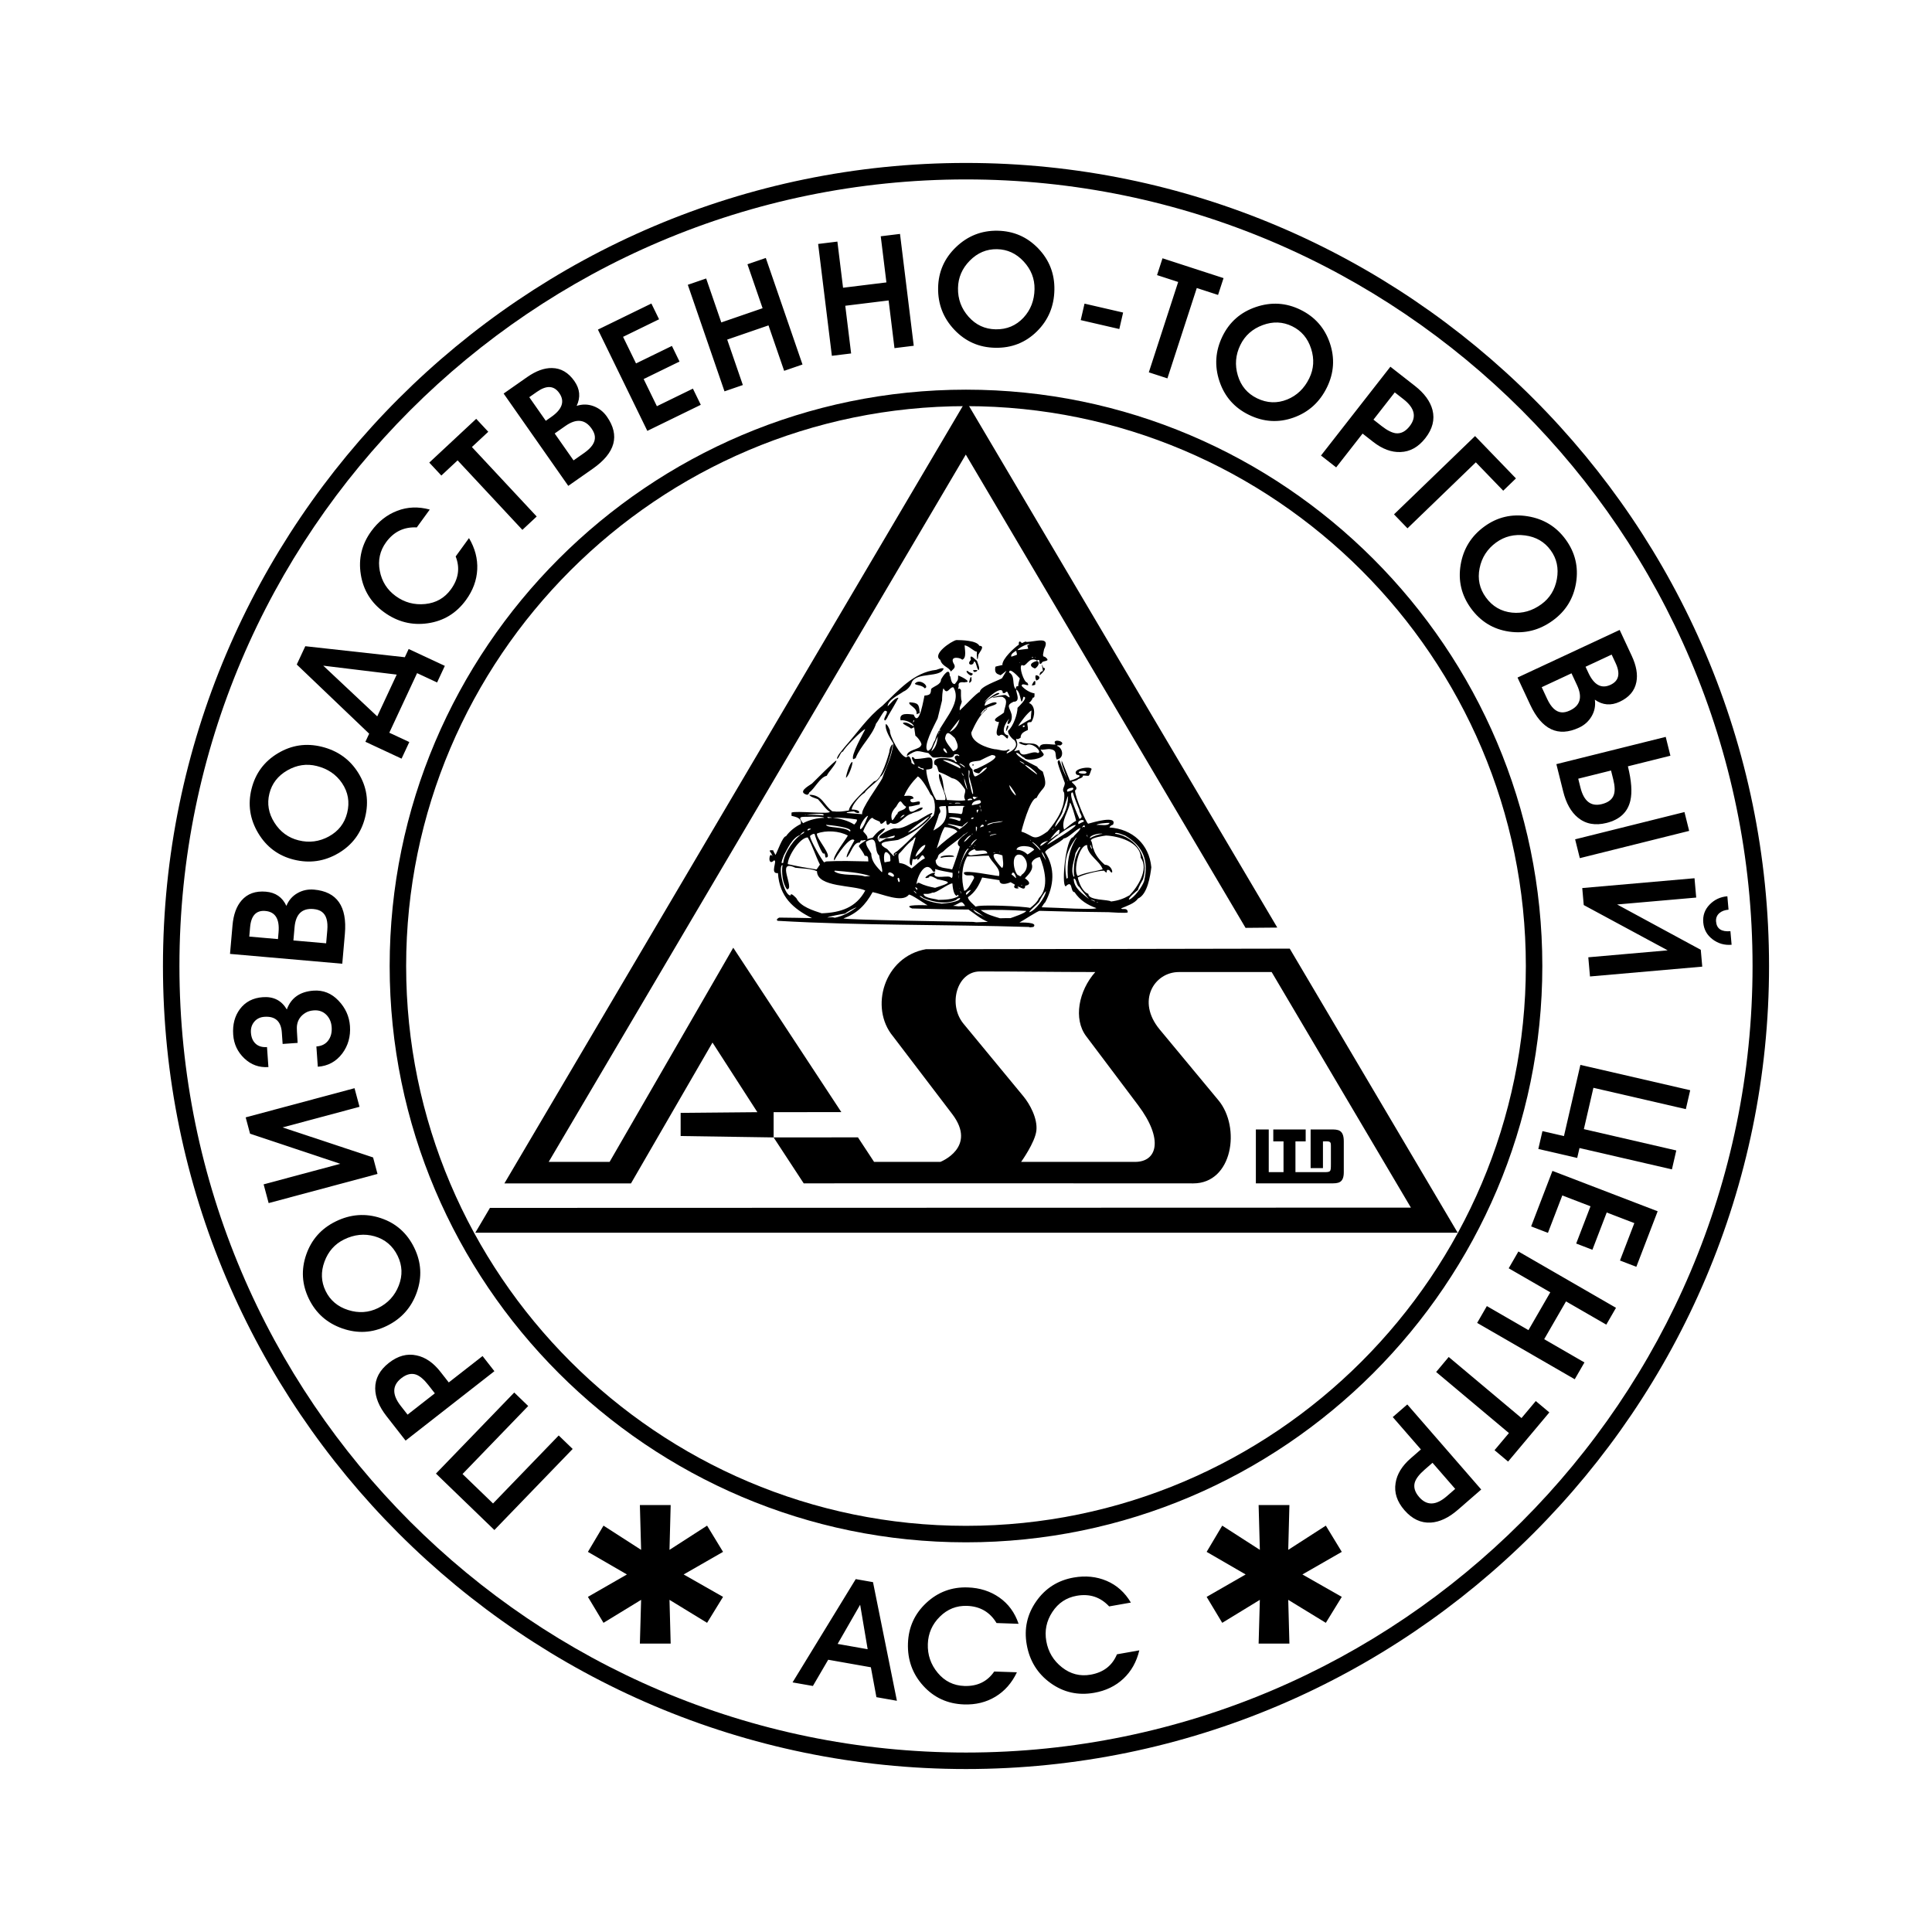
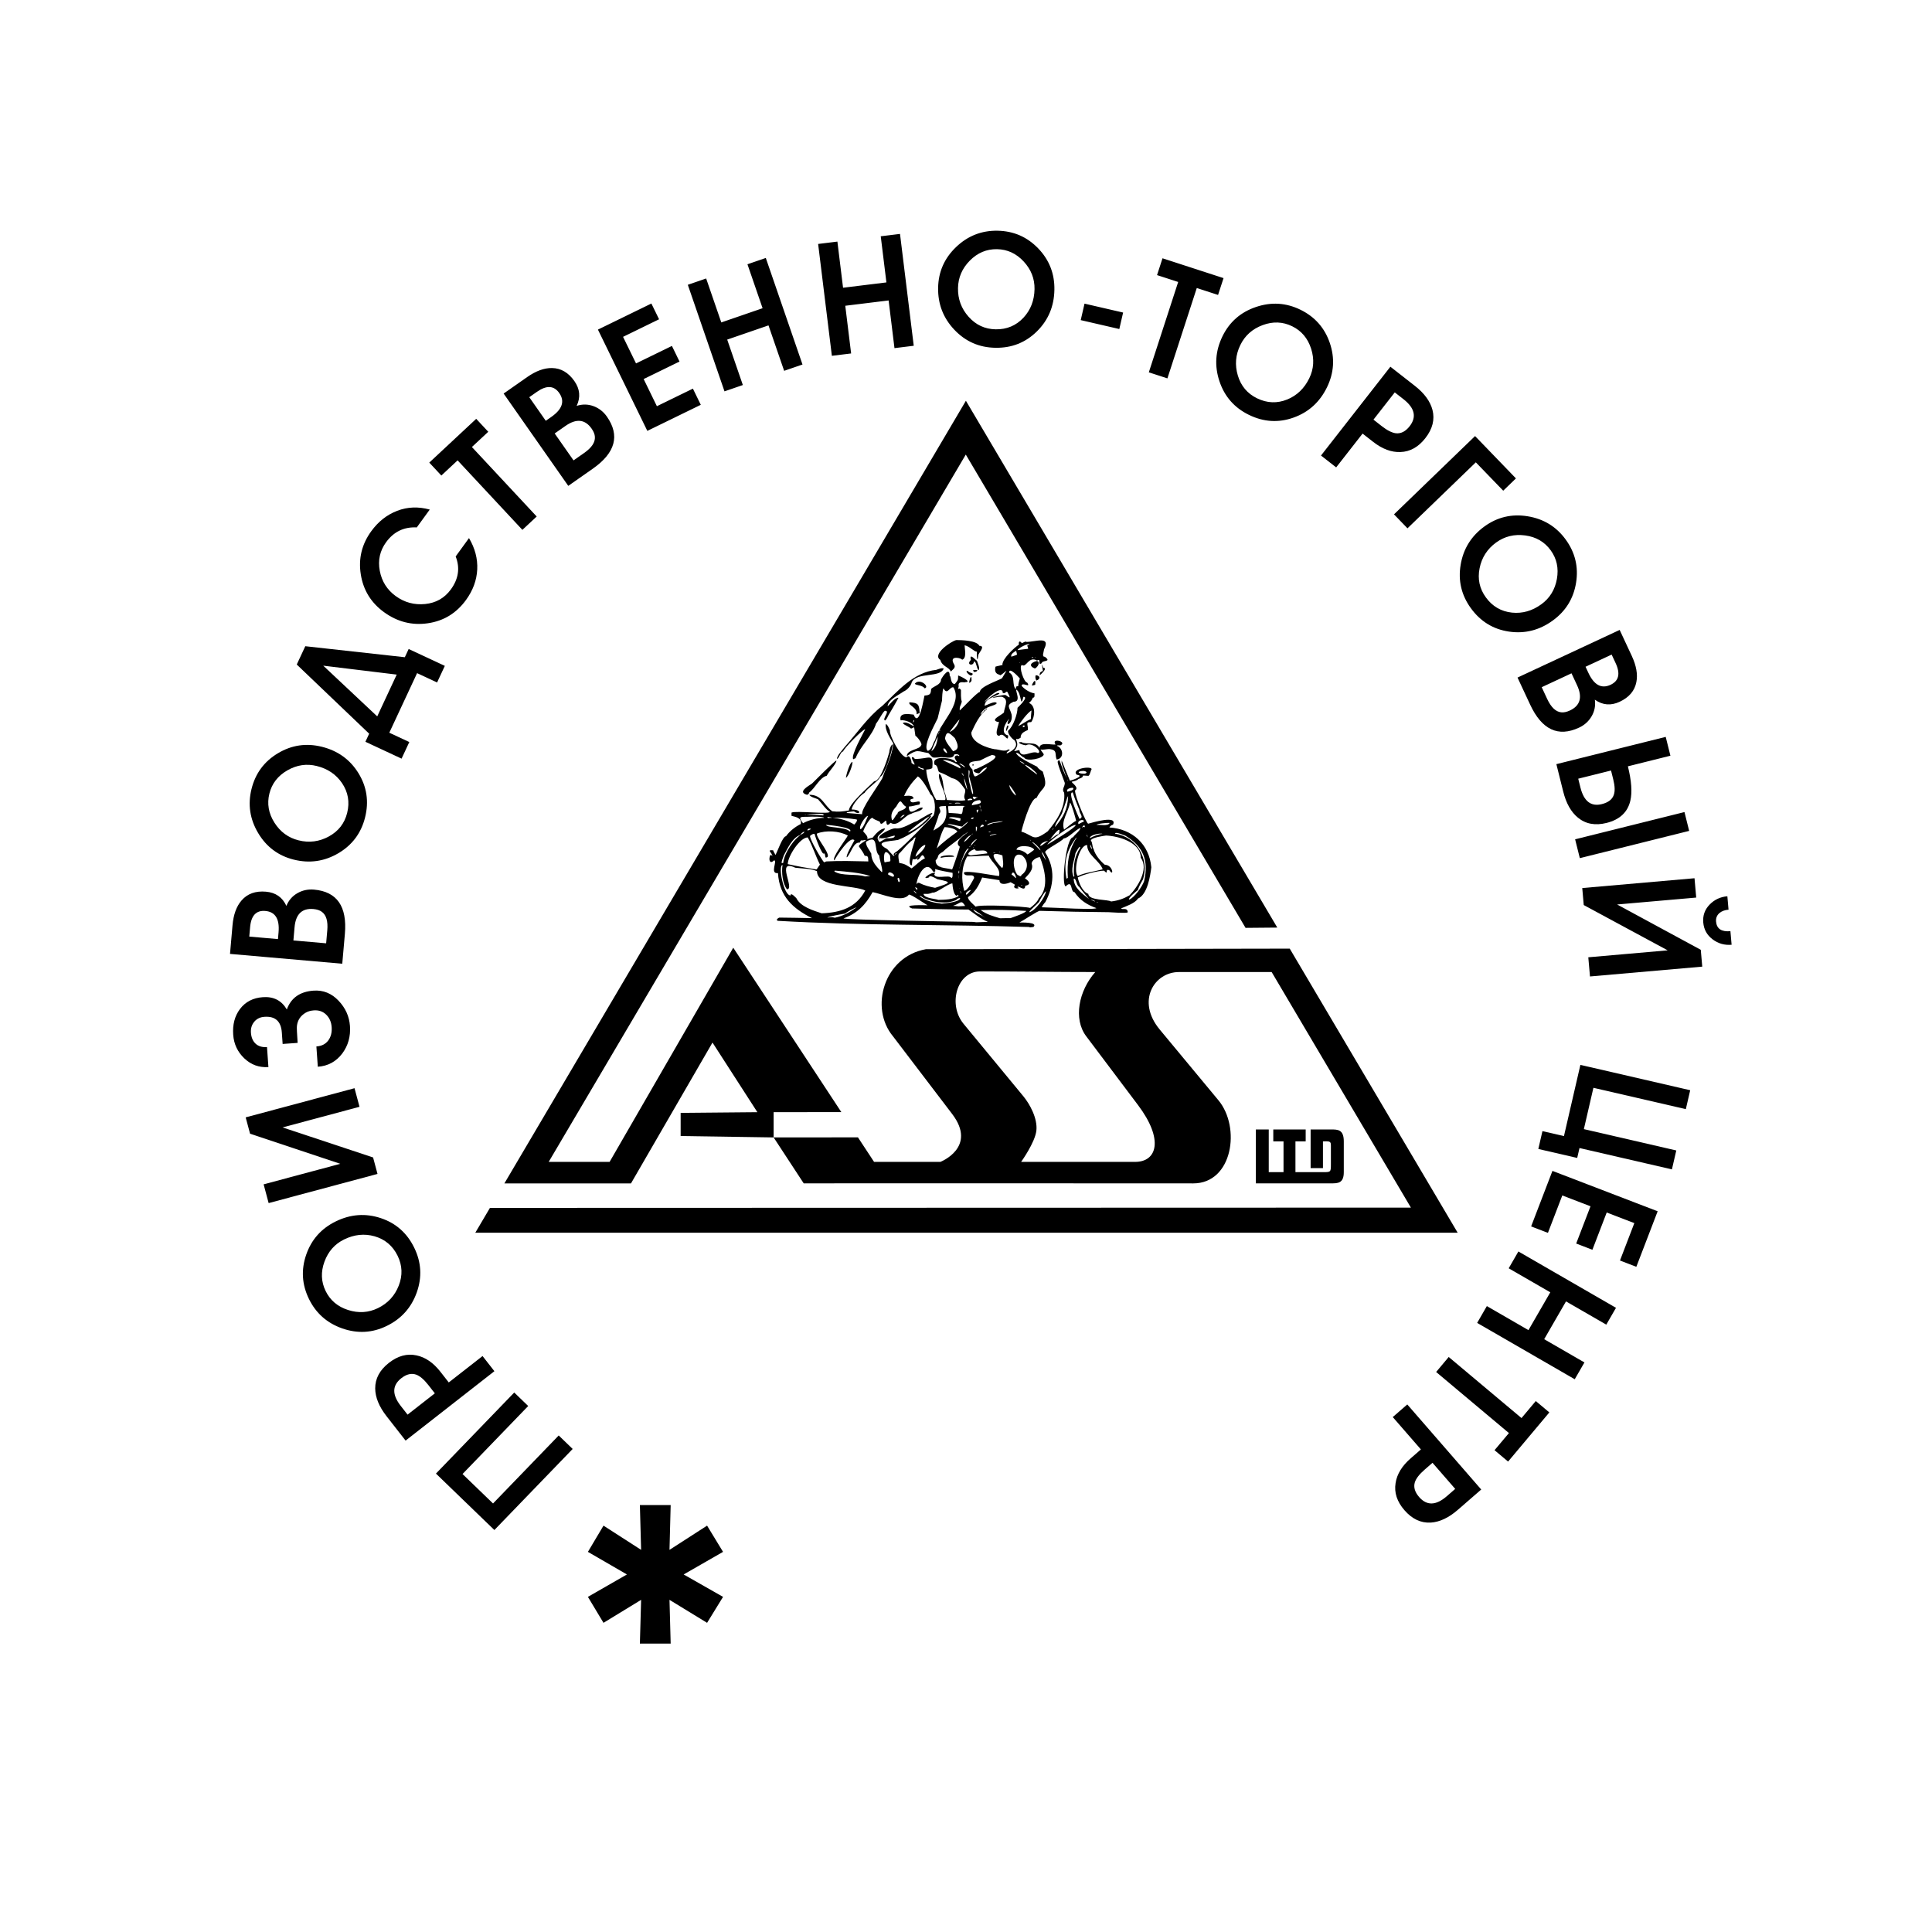
<svg xmlns="http://www.w3.org/2000/svg" version="1.0" id="Layer_1" x="0px" y="0px" width="192.756px" height="192.756px" viewBox="0 0 192.756 192.756" enable-background="new 0 0 192.756 192.756" xml:space="preserve">
  <g>
    <polygon fill-rule="evenodd" clip-rule="evenodd" fill="#FFFFFF" points="0,0 192.756,0 192.756,192.756 0,192.756 0,0  " />
-     <path d="M96.378,38.877h0.001c15.835,0,30.21,6.458,40.626,16.874c10.415,10.415,16.872,24.789,16.873,40.623v0.004v0.001   c-0.001,15.835-6.459,30.21-16.874,40.626c-10.415,10.414-24.79,16.871-40.623,16.873h-0.004h-0.001   c-15.835,0-30.21-6.459-40.626-16.875c-10.414-10.414-16.872-24.789-16.873-40.623v-0.003v-0.001   c0-15.835,6.458-30.211,16.874-40.626c10.415-10.415,24.79-16.872,40.623-16.873H96.378L96.378,38.877z M96.379,40.521h-0.001   h-0.003c-15.38,0.001-29.343,6.274-39.461,16.391C46.795,67.031,40.521,80.995,40.521,96.376v0.001v0.003   c0,15.38,6.273,29.343,16.391,39.46c10.118,10.119,24.083,16.393,39.464,16.393h0.001h0.004c15.38,0,29.343-6.273,39.461-16.391   c10.118-10.119,16.392-24.084,16.392-39.464v-0.001v-0.004c0-15.38-6.273-29.343-16.391-39.46   C125.726,46.795,111.761,40.521,96.379,40.521L96.379,40.521z" />
    <path d="M51.306,138.932l1.393,1.346l-6.552,6.785l3.044,2.939l6.552-6.785l1.393,1.346l-7.811,8.088l-5.83-5.631L51.306,138.932   L51.306,138.932z M49.326,136.805l-8.86,6.924l-1.903-2.438c-0.744-0.951-1.12-1.873-1.129-2.764   c-0.005-0.988,0.452-1.84,1.371-2.557c0.895-0.699,1.811-0.947,2.75-0.742c0.882,0.182,1.679,0.729,2.391,1.641l0.827,1.057   l3.372-2.633L49.326,136.805L49.326,136.805z M40.041,137.502c-0.919,0.717-0.939,1.639-0.061,2.762l0.683,0.875l2.72-2.125   l-0.645-0.826c-0.429-0.549-0.832-0.895-1.208-1.037C41.054,136.98,40.557,137.098,40.041,137.502L40.041,137.502z M33.498,121.861   c1.478-0.723,2.974-0.832,4.487-0.33c1.513,0.502,2.628,1.486,3.344,2.957c0.708,1.449,0.792,2.934,0.253,4.453   s-1.538,2.637-2.998,3.348c-1.432,0.699-2.908,0.781-4.431,0.25c-1.522-0.531-2.632-1.514-3.331-2.945   c-0.702-1.441-0.792-2.914-0.27-4.42C31.075,123.668,32.057,122.564,33.498,121.861L33.498,121.861z M34.339,123.656   c-0.936,0.457-1.591,1.197-1.967,2.221c-0.375,1.021-0.337,1.996,0.114,2.924c0.457,0.936,1.206,1.568,2.248,1.9   c1.042,0.332,2.036,0.268,2.981-0.193c0.982-0.48,1.672-1.229,2.069-2.244c0.396-1.016,0.359-2.004-0.111-2.969   c-0.488-1-1.257-1.65-2.307-1.951C36.359,123.061,35.35,123.164,34.339,123.656L34.339,123.656z M35.371,108.57l0.498,1.855   l-7.678,2.057l9.032,2.996l0.441,1.645l-10.861,2.91l-0.501-1.871l7.649-2.049l-9.003-3.004l-0.437-1.629L35.371,108.57   L35.371,108.57z M31.288,98.836c0.956-0.066,1.782,0.264,2.48,0.994c0.698,0.729,1.081,1.576,1.148,2.541   c0.072,1.039-0.183,1.949-0.764,2.73c-0.612,0.814-1.426,1.258-2.444,1.328l-0.142-2.023c0.52-0.037,0.913-0.234,1.18-0.592   c0.267-0.357,0.382-0.803,0.345-1.332c-0.036-0.508-0.216-0.924-0.542-1.246c-0.325-0.32-0.737-0.465-1.235-0.43   c-0.322,0.023-0.593,0.1-0.813,0.23c-0.521,0.307-0.813,0.75-0.877,1.328c-0.021,0.148,0.002,0.709,0.071,1.686l-1.496,0.105   l-0.08-1.139c-0.078-1.121-0.657-1.645-1.738-1.568c-0.426,0.029-0.764,0.195-1.014,0.494s-0.361,0.662-0.331,1.088   c0.033,0.477,0.189,0.844,0.469,1.102c0.278,0.258,0.657,0.369,1.135,0.336l0.14,1.994c-0.925,0.064-1.725-0.225-2.401-0.865   c-0.676-0.643-1.047-1.43-1.112-2.365c-0.071-1.008,0.152-1.857,0.667-2.551c0.544-0.727,1.31-1.125,2.296-1.193   c1.07-0.076,1.866,0.334,2.387,1.227C29.037,99.557,29.927,98.932,31.288,98.836L31.288,98.836z M31.33,88.757   c2.292,0.201,3.318,1.675,3.078,4.423l-0.26,2.971l-11.2-0.98l0.249-2.847c0.095-1.079,0.397-1.909,0.908-2.491   c0.582-0.67,1.391-0.96,2.428-0.869c0.964,0.084,1.644,0.556,2.039,1.416c0.227-0.555,0.593-0.977,1.099-1.267   C30.175,88.823,30.729,88.705,31.33,88.757L31.33,88.757z M26.473,90.887c-0.913-0.08-1.42,0.461-1.521,1.623l-0.082,0.933   l2.863,0.25l0.058-0.669C27.908,91.687,27.468,90.974,26.473,90.887L26.473,90.887z M31.271,90.695   c-1.141-0.1-1.769,0.509-1.884,1.826l-0.114,1.307l3.267,0.286l0.113-1.292c0.08-0.913-0.101-1.529-0.543-1.85   C31.902,90.818,31.623,90.726,31.271,90.695L31.271,90.695z M32.113,74.506c1.596,0.398,2.812,1.275,3.649,2.632   c0.837,1.357,1.057,2.829,0.662,4.414c-0.39,1.566-1.28,2.758-2.669,3.576c-1.39,0.817-2.872,1.03-4.448,0.637   c-1.545-0.386-2.73-1.271-3.554-2.657c-0.824-1.385-1.043-2.851-0.658-4.396c0.388-1.556,1.266-2.742,2.634-3.56   C29.095,74.334,30.557,74.119,32.113,74.506L32.113,74.506z M31.603,76.424c-1.01-0.252-1.987-0.107-2.933,0.435   c-0.945,0.542-1.542,1.313-1.792,2.313c-0.252,1.01-0.085,1.977,0.5,2.901s1.388,1.513,2.408,1.767   c1.061,0.265,2.069,0.135,3.026-0.388c0.957-0.524,1.565-1.306,1.824-2.346c0.27-1.081,0.098-2.073-0.513-2.977   C33.534,77.264,32.694,76.695,31.603,76.424L31.603,76.424z M44.381,66.434l-0.772,1.656l-1.996-0.931l-2.772,5.945l1.996,0.93   l-0.772,1.656l-3.609-1.683l0.376-0.807l-7.224-6.901l0.852-1.826l9.93,1.098l0.383-0.821L44.381,66.434L44.381,66.434z    M39.581,67.305l-7.33-0.891l5.386,5.059L39.581,67.305L39.581,67.305z M46.792,53.685c0.601,1.016,0.874,2.061,0.821,3.134   c-0.054,1.074-0.426,2.087-1.118,3.039c-0.961,1.323-2.231,2.098-3.813,2.326c-1.581,0.229-3.037-0.141-4.368-1.108   c-1.297-0.942-2.07-2.199-2.318-3.77c-0.249-1.57,0.098-3.004,1.04-4.301c0.704-0.969,1.569-1.65,2.595-2.043   c1.026-0.394,2.107-0.435,3.245-0.123l-1.294,1.781c-1.278-0.066-2.299,0.428-3.064,1.48c-0.618,0.851-0.827,1.803-0.627,2.855   c0.201,1.053,0.73,1.891,1.589,2.516c0.875,0.636,1.855,0.9,2.937,0.792c1.083-0.108,1.938-0.596,2.569-1.463   c0.765-1.053,0.923-2.147,0.476-3.284L46.792,53.685L46.792,53.685z M48.715,43.078L47.082,44.6l6.465,6.932l-1.428,1.332   l-6.464-6.933l-1.622,1.513l-1.204-1.291l4.683-4.367L48.715,43.078L48.715,43.078z M60.55,41.564   c1.319,1.885,0.85,3.619-1.411,5.201l-2.443,1.71l-6.449-9.21l2.341-1.639c0.887-0.621,1.717-0.923,2.492-0.906   c0.887,0.015,1.629,0.448,2.227,1.301c0.555,0.793,0.631,1.618,0.226,2.473c0.57-0.184,1.129-0.175,1.677,0.026   C59.756,40.722,60.204,41.07,60.55,41.564L60.55,41.564z M55.795,39.212c-0.525-0.75-1.266-0.791-2.221-0.122l-0.768,0.538   l1.647,2.354l0.551-0.385C56.105,40.826,56.369,40.031,55.795,39.212L55.795,39.212z M59.026,42.765   c-0.657-0.938-1.527-1.028-2.61-0.27l-1.075,0.752l1.881,2.686l1.062-0.743c0.75-0.525,1.106-1.061,1.068-1.606   C59.338,43.328,59.229,43.055,59.026,42.765L59.026,42.765z M69.918,40.388l-5.334,2.601l-4.929-10.105l5.334-2.602l0.767,1.572   l-3.593,1.753l1.294,2.652l3.58-1.745l0.759,1.558l-3.579,1.746l1.321,2.709l3.593-1.753L69.918,40.388L69.918,40.388z    M80.065,36.367l-1.831,0.63l-1.561-4.533l-4.12,1.418l1.561,4.533l-1.831,0.63l-3.661-10.631l1.831-0.63l1.51,4.385l4.12-1.418   l-1.51-4.385l1.831-0.63L80.065,36.367L80.065,36.367z M91.164,34.497l-1.922,0.236l-0.584-4.758l-4.325,0.531l0.584,4.758   L82.996,35.5l-1.371-11.16l1.922-0.236l0.565,4.604l4.325-0.531l-0.565-4.603l1.922-0.236L91.164,34.497L91.164,34.497z    M105.197,28.913c-0.028,1.645-0.609,3.028-1.743,4.148c-1.134,1.121-2.518,1.667-4.151,1.637   c-1.614-0.027-2.976-0.626-4.085-1.796c-1.109-1.17-1.65-2.567-1.622-4.191c0.028-1.593,0.625-2.946,1.79-4.061   c1.164-1.115,2.543-1.658,4.136-1.631c1.604,0.028,2.957,0.617,4.062,1.766C104.688,25.934,105.226,27.31,105.197,28.913   L105.197,28.913z M103.215,28.847c0.019-1.041-0.343-1.961-1.084-2.76c-0.741-0.799-1.627-1.208-2.657-1.226   c-1.041-0.018-1.946,0.362-2.714,1.14c-0.769,0.778-1.162,1.693-1.18,2.744c-0.02,1.093,0.334,2.047,1.059,2.861   c0.726,0.815,1.624,1.231,2.697,1.25c1.113,0.02,2.042-0.371,2.784-1.169C102.83,30.917,103.195,29.972,103.215,28.847   L103.215,28.847z M111.674,32.827l-3.85-0.889l0.379-1.644l3.85,0.889L111.674,32.827L111.674,32.827z M121.526,29.426l-2.123-0.69   l-2.93,9.015l-1.856-0.604l2.93-9.015l-2.109-0.685l0.545-1.678l6.09,1.978L121.526,29.426L121.526,29.426z M132.394,38.64   c-0.721,1.479-1.832,2.486-3.333,3.022s-2.986,0.446-4.455-0.271c-1.45-0.708-2.432-1.826-2.942-3.355s-0.41-3.023,0.302-4.483   c0.698-1.431,1.811-2.406,3.337-2.924c1.527-0.518,3.007-0.428,4.438,0.271c1.44,0.703,2.419,1.809,2.934,3.317   C133.189,35.725,133.096,37.199,132.394,38.64L132.394,38.64z M130.624,37.743c0.457-0.936,0.519-1.922,0.185-2.959   s-0.964-1.782-1.891-2.234c-0.936-0.457-1.916-0.495-2.941-0.114c-1.025,0.38-1.769,1.042-2.229,1.988   c-0.479,0.982-0.562,1.996-0.249,3.041s0.951,1.802,1.915,2.272c1.001,0.488,2.008,0.527,3.019,0.117   C129.4,39.457,130.132,38.753,130.624,37.743L130.624,37.743z M131.796,45.448l6.923-8.86l2.436,1.904   c0.952,0.743,1.54,1.546,1.765,2.409c0.243,0.957,0.007,1.895-0.712,2.813c-0.698,0.894-1.527,1.356-2.488,1.385   c-0.9,0.036-1.806-0.301-2.717-1.013l-1.058-0.827l-2.635,3.372L131.796,45.448L131.796,45.448z M140.638,42.527   c0.718-0.919,0.515-1.817-0.608-2.695l-0.874-0.683l-2.125,2.719l0.824,0.645c0.55,0.43,1.024,0.667,1.423,0.715   C139.78,43.277,140.234,43.044,140.638,42.527L140.638,42.527z M149.977,48.958l-2.734-2.831l-6.818,6.584l-1.345-1.393   l8.088-7.811l4.078,4.224L149.977,48.958L149.977,48.958z M154.92,61.911c-1.33,0.967-2.784,1.334-4.361,1.104   s-2.846-1.008-3.807-2.33c-0.948-1.306-1.289-2.753-1.022-4.343c0.267-1.59,1.057-2.863,2.371-3.817   c1.288-0.937,2.729-1.275,4.319-1.016c1.592,0.26,2.855,1.033,3.791,2.322c0.942,1.297,1.287,2.732,1.034,4.306   C156.992,59.71,156.218,60.969,154.92,61.911L154.92,61.911z M153.78,60.288c0.842-0.612,1.359-1.454,1.552-2.527   c0.191-1.073-0.015-2.026-0.621-2.86c-0.611-0.842-1.459-1.336-2.543-1.481s-2.052,0.091-2.902,0.708   c-0.884,0.643-1.434,1.499-1.647,2.567c-0.214,1.069-0.006,2.038,0.625,2.905c0.654,0.901,1.524,1.408,2.609,1.521   C151.895,61.227,152.87,60.949,153.78,60.288L153.78,60.288z M157.542,72.596c-2.085,0.973-3.711,0.208-4.877-2.292l-1.261-2.704   l10.19-4.752l1.208,2.59c0.457,0.981,0.61,1.852,0.459,2.611c-0.168,0.871-0.724,1.527-1.667,1.967   c-0.878,0.409-1.703,0.34-2.475-0.208c0.081,0.594-0.024,1.143-0.317,1.647C158.509,71.961,158.089,72.341,157.542,72.596   L157.542,72.596z M160.684,68.323c0.83-0.387,0.999-1.109,0.506-2.166l-0.396-0.849l-2.604,1.215l0.284,0.608   C159.041,68.348,159.777,68.745,160.684,68.323L160.684,68.323z M156.624,70.888c1.038-0.484,1.277-1.325,0.719-2.523l-0.554-1.189   l-2.973,1.386l0.548,1.175c0.387,0.83,0.853,1.274,1.396,1.331C156.016,71.097,156.304,71.037,156.624,70.888L156.624,70.888z    M157.619,85.618l-0.469-1.879l10.91-2.72l0.468,1.879L157.619,85.618L157.619,85.618z M160.284,82.105   c-1.132,0.282-2.083,0.105-2.853-0.528c-0.686-0.559-1.177-1.429-1.471-2.611l-0.681-2.727l10.91-2.72l0.468,1.879l-4.242,1.058   c0.36,1.444,0.441,2.588,0.244,3.432C162.389,81.039,161.597,81.778,160.284,82.105L160.284,82.105z M159.815,80.226   c0.636-0.159,1.033-0.461,1.189-0.908c0.135-0.366,0.118-0.882-0.048-1.549l-0.223-0.894l-3.273,0.816l0.22,0.879   C158.022,79.944,158.734,80.496,159.815,80.226L159.815,80.226z M172.762,94.258c-0.705,0.062-1.337-0.118-1.896-0.54   s-0.87-0.98-0.931-1.674c-0.061-0.695,0.148-1.291,0.628-1.787c0.479-0.497,1.071-0.776,1.776-0.837l0.117,1.338   c-0.373,0.033-0.672,0.142-0.896,0.329c-0.263,0.222-0.379,0.509-0.348,0.861c0.062,0.716,0.54,1.034,1.432,0.956L172.762,94.258   L172.762,94.258z M158.633,97.422l-0.168-1.913l7.919-0.693l-8.374-4.519l-0.148-1.696l11.2-0.979l0.169,1.929l-7.89,0.69   l8.346,4.521l0.147,1.68L158.633,97.422L158.633,97.422z M153.479,114.633l0.411-1.781l2.146,0.496l1.64-7.105l10.956,2.529   l-0.436,1.887l-9.221-2.129l-0.952,4.123l9.221,2.129l-0.436,1.887l-9.221-2.129l-0.229,0.988L153.479,114.633L153.479,114.633z    M152.761,122.359l2.127-5.539l10.497,4.029l-2.127,5.539l-1.633-0.627l1.433-3.732l-2.756-1.057l-1.427,3.717l-1.618-0.621   l1.428-3.717l-2.814-1.08l-1.433,3.732L152.761,122.359L152.761,122.359z M147.376,131.986l0.968-1.678l4.151,2.398l2.179-3.773   l-4.151-2.396l0.968-1.678l9.737,5.621l-0.968,1.678l-4.018-2.318l-2.178,3.771l4.017,2.32l-0.969,1.676L147.376,131.986   L147.376,131.986z M149.11,144.686l1.436-1.709l-7.262-6.094l1.255-1.496l7.262,6.094l1.425-1.699l1.352,1.135l-4.115,4.904   L149.11,144.686L149.11,144.686z M140.406,140.123l7.376,8.486l-2.333,2.027c-0.911,0.793-1.812,1.217-2.701,1.273   c-0.985,0.057-1.86-0.355-2.626-1.236c-0.744-0.855-1.039-1.758-0.884-2.707c0.136-0.891,0.64-1.715,1.512-2.473l1.014-0.883   l-2.808-3.229L140.406,140.123L140.406,140.123z M141.587,149.359c0.765,0.881,1.686,0.854,2.762-0.084l0.837-0.727l-2.265-2.605   l-0.789,0.688c-0.526,0.457-0.852,0.877-0.974,1.26C141.014,148.375,141.156,148.865,141.587,149.359L141.587,149.359z" />
-     <path d="M96.378,16.257h0.001c22.064,0,42.094,8.999,56.608,23.512c14.513,14.513,23.51,34.542,23.511,56.604v0.004v0.001   c0,22.064-8.998,42.095-23.512,56.607c-14.513,14.514-34.542,23.512-56.604,23.512h-0.004h-0.001   c-22.064,0-42.095-8.998-56.608-23.512c-14.512-14.514-23.51-34.543-23.511-56.605v-0.003v-0.001   c0-22.064,8.999-42.095,23.512-56.608c14.512-14.512,34.542-23.509,56.604-23.511H96.378L96.378,16.257z M96.379,17.901h-0.001   h-0.003c-21.609,0-41.227,8.814-55.443,23.029c-14.216,14.216-23.03,33.835-23.03,55.446v0.001v0.003   c0,21.609,8.814,41.226,23.029,55.443c14.215,14.215,33.834,23.029,55.445,23.029h0.001h0.004c21.609,0,41.227-8.812,55.442-23.029   c14.216-14.215,23.03-33.834,23.03-55.445v-0.001v-0.004c-0.001-21.609-8.814-41.227-23.029-55.442   C137.609,26.715,117.99,17.902,96.379,17.901L96.379,17.901z" />
-     <path d="M89.485,169.688l-2.045-0.361l-0.553-2.982l-4.257-0.752l-1.527,2.617l-2.03-0.357l6.304-10.305l1.723,0.303   L89.485,169.688L89.485,169.688z M86.567,164.543l-0.75-4.439l-2.246,3.91L86.567,164.543L86.567,164.543z M101.458,166.844   c-0.506,1.066-1.22,1.877-2.141,2.434c-0.92,0.557-1.968,0.814-3.144,0.773c-1.634-0.057-2.987-0.678-4.061-1.861   c-1.074-1.184-1.581-2.596-1.524-4.24c0.056-1.602,0.666-2.945,1.829-4.029c1.163-1.086,2.545-1.6,4.147-1.543   c1.196,0.041,2.245,0.377,3.145,1.008s1.538,1.504,1.916,2.621l-2.2-0.076c-0.659-1.096-1.64-1.666-2.94-1.713   c-1.051-0.035-1.957,0.322-2.717,1.078c-0.761,0.754-1.16,1.662-1.197,2.723c-0.038,1.082,0.291,2.043,0.985,2.879   s1.578,1.273,2.65,1.311c1.3,0.047,2.296-0.434,2.988-1.441L101.458,166.844L101.458,166.844z M113.669,164.656   c-0.273,1.148-0.803,2.09-1.587,2.826c-0.785,0.734-1.757,1.205-2.915,1.408c-1.61,0.285-3.062-0.041-4.358-0.975   c-1.296-0.936-2.087-2.213-2.372-3.832c-0.278-1.578,0.038-3.02,0.95-4.322s2.157-2.092,3.736-2.371   c1.18-0.207,2.274-0.098,3.286,0.332c1.011,0.43,1.817,1.152,2.419,2.166l-2.168,0.383c-0.873-0.936-1.951-1.289-3.232-1.062   c-1.035,0.182-1.847,0.721-2.434,1.617c-0.588,0.896-0.789,1.867-0.604,2.914c0.188,1.066,0.709,1.936,1.562,2.609   s1.808,0.918,2.864,0.732c1.281-0.227,2.155-0.902,2.623-2.031L113.669,164.656L113.669,164.656z" />
-     <polygon fill-rule="evenodd" clip-rule="evenodd" points="125.573,163.984 125.696,159.617 121.942,161.91 120.387,159.32    124.279,157.084 120.387,154.83 121.942,152.213 125.696,154.629 125.573,150.158 128.645,150.158 128.528,154.629    132.278,152.213 133.87,154.83 129.941,157.084 133.87,159.32 132.278,161.91 128.528,159.617 128.645,163.984 125.573,163.984     " />
    <polygon fill-rule="evenodd" clip-rule="evenodd" points="63.841,163.984 63.964,159.617 60.211,161.91 58.656,159.32    62.548,157.084 58.656,154.83 60.211,152.213 63.964,154.629 63.841,150.158 66.913,150.158 66.796,154.629 70.546,152.213    72.138,154.83 68.209,157.084 72.138,159.32 70.546,161.91 66.796,159.617 66.913,163.984 63.841,163.984  " />
    <path fill-rule="evenodd" clip-rule="evenodd" d="M125.297,112.686h1.286v4.26h1.474v-3.07h-1.021v-1.189h3.232v1.189h-1.021v3.07   c0.896,0,1.952,0,2.744,0c0.793,0,0.793,0,0.793-0.85c0-0.615,0-1.17,0-1.787c0-0.279-0.028-0.398-0.298-0.434   c-0.114-0.014-0.288,0-0.495,0c0,0.732,0,2.668,0,2.668h-1.23v-3.857h2.023c0.686,0,1.286,0,1.286,1.189c0,1.023,0,2.047,0,3.07   c0,1.119-0.587,1.119-1.286,1.119c-0.793,0-7.486,0-7.486,0V112.686L125.297,112.686z M60.82,115.922l12.337-21.368l10.782,16.399   l-6.754,0.01v2.518l8.413-0.006l1.609,2.447h6.613c0,0,3.719-1.441,1.178-4.779l-5.911-7.76c-2.357-2.842-0.894-7.937,3.29-8.68   c6.007,0,36.301-0.058,36.301-0.058l16.755,28.346H47.419l1.463-2.48l91.884-0.027l-13.893-23.503h-9.253   c-2.465,0-4.273,2.894-1.916,5.733l5.86,7.062c2.248,2.709,1.415,8.291-2.512,8.291c-1.675,0-38.879-0.023-38.864,0l-3.003-4.586   l-9.277-0.139v-2.309l7.655-0.07l-4.478-6.947l-8.131,14.051H50.324l46.044-78.083l31.068,52.561l-3.167,0.028l-27.912-47.22   l-41.615,70.57C54.743,115.922,60.861,115.922,60.82,115.922L60.82,115.922z M97.772,96.921c-2.313,0-3.214,3.315-1.643,5.218   l5.972,7.236c0.657,0.795,1.431,2.227,1.299,3.422c-0.131,1.191-1.523,3.125-1.523,3.125h11.369c2.208,0,2.872-2.242,0.305-5.654   l-5.185-6.889c-1.293-1.719-0.754-4.52,0.911-6.399C105.34,96.979,101.709,96.921,97.772,96.921L97.772,96.921z" />
    <path fill-rule="evenodd" clip-rule="evenodd" d="M102.779,92.525c-0.055-0.013-0.094-0.026-0.135-0.04   c-8.33-0.265-16.729-0.129-25.053-0.615c-0.214-0.107,0.043-0.283,0.16-0.321c1.083,0.013,2.167,0.026,3.264,0.053   c-1.872-0.936-3.247-2.13-3.398-4.494c-0.855,0.107-0.009-1.271-0.388-1.271c-0.696,0.696-0.483-1.021-0.174-0.401   c0-0.401-0.639-0.662,0.081-0.602c0.04,0.156,0.163,0.308,0.228,0.468c0.181-0.272,0.715-1.873,1.057-1.873   c0.348-0.497,0.911-0.938,1.471-1.218c0.125-0.627-0.513-0.704-0.923-0.816v-0.321c0.436-0.218,3.96,0.203,3.812-0.094   c-0.351-0.167-0.86-0.926-1.177-1.244c-0.214-0.094-0.79-0.228-0.856-0.441c1.294,0,1.433,1.035,2.287,1.645   c0.642,0.081,1.012,0.023,1.659-0.081c0-0.646,1.952-2.34,2.528-2.916c0.706,0,1.454-2.733,1.498-2.889   c0-0.214,0.134-0.696,0.334-0.79c0,0.574-0.771,3.094-1.257,3.25c0,0.295-1.359,1.192-1.525,1.579   c-0.386,0.193-1.297,1.225-1.297,1.672c1.099,0,0.843,0.649,0.228,0.187c-0.11,0-0.941,0.075-0.683,0.161l1.512,0.121   c-0.243-0.378,1.707-3.011,1.993-3.585c0.4-1.172,0.982-2.213,1.097-3.478c-0.276-0.461-0.863-1.355-0.749-1.927   c0.161,0,0.361,0.482,0.415,0.629c-0.061,0.546,1.089,2.688,1.659,2.688c0.279-0.383,0.515,0.321,0.495,0.562   c0.73,0.521-0.094-0.382,0.054-0.588c0.162,0,0.179,0.06,0.28,0.187c1.455,0,1.881-0.666,1.739,0.896   c-0.134,0.134-0.428,0.147-0.602,0.16c0,0.757,0.554,2.326,0.99,3.023c0.294,0,0.602,0.04,0.896,0.013   c0.222-0.444-0.775-1.973-0.602-2.595c0.341,0,0.447,1.394,0.521,1.766c0.121,0.24,0.174,0.562,0.254,0.829   c0.218,0,1.699,0.147,1.846,0c-0.3-0.4,0.088-0.685-0.04-1.07c-0.348-0.468-0.695-1.016-1.311-1.11   c-0.437-0.254-0.827-0.449-1.284-0.615c-0.146-0.204-0.122-0.709-0.428-0.709c-0.459-1.071,2.033-0.653,2.033-0.321   c0.563,0.226-0.496-0.508,0.228-0.628c0.371,0.247,0.187-0.26-0.321-0.08c-0.094,0.563-1.094,0.164-1.471,0.28   c-0.823,0.046-0.576,0.093-1.097-0.428c-1.13-0.178-1.046-0.431-2.154,0.308c0-0.66,1.276-0.644,1.418-1.07   c0.213-0.142-0.435-0.932-0.562-0.963l-0.121-0.843c-0.121,0.013-0.201,0.121-0.321,0.121c-0.188-0.189-0.871-0.439-0.789-0.562   c0.334-0.167,0.815,0.214,1.083,0.348c-0.071-0.354-0.906-0.686-1.324-0.602c-0.209-0.836,0.849-0.618,1.297-0.575   c0.569,1.422,1.033-1.798,1.083-1.899c0.601-0.04,0.625-0.182,0.669-0.669c0.281-0.281,0.977-0.415,0.977-0.923   c0.193-0.385,0.87-1.323,0.87-0.374c0.147,0,0.053,0.816,0.508,0.816c0.319-0.399,0.334-0.388,0.334-0.856   c0.057,0,1.516,0.669,0.696,0.669c0,0.093-0.767-0.208-0.642,0.415c-0.151,0.681-0.038-0.068,0.227,0.374   c0,0.361-0.027,0.803,0.081,1.151c-0.073,0.365-0.246,0.457-0.201,0.882c0.287-0.239,1.758-1.846,2.006-1.846   c0-0.532,1.809-1.125,2.207-1.364c0.147-0.254,0.294-0.495,0.441-0.736c-0.143,0.058-0.669,0.595-0.669,0.388   c-0.447-0.096-0.51-0.395-0.428-0.802c0.092-0.062,0.95-0.202,0.695-0.202c0-0.601,1.179-1.695,1.646-2.006   c-0.043-0.301,0.077-0.432,0.28-0.161c0.155,0,0.395-0.23,0.455-0.107c0.933,0,2.47-0.645,1.779,0.735   c-0.045,0.335-0.248,0.75,0.08,0.75c0.732,0.55-0.308,0.317-0.308,0.628c-0.468,0.328-0.021-0.553-0.468-0.254   c-0.861-0.492-1.075,0.769-1.512,0.441c-0.356,0.113,0.202,1.752,0.521,1.752c0.425,0.637-0.549-0.123-0.549,0.335   c0.31,0.36,0.812,0.67,1.284,0.749c-0.021,0.206,0.058,0.428-0.174,0.428c-0.024,0.148-0.249,0.452-0.388,0.521   c0.699,0.262,0.614,1.397,0.228,1.913c-0.646,0-0.278,0.227-0.334,0.789c-0.368,0.169-0.723,0.318-0.723,0.776   c-0.177,0.088-0.266,0.188-0.455,0.094c0.186,0.618,0.198,0.693-0.188,1.244c0.175-0.013,0.361-0.107,0.522-0.107   c0.165,0.994,1.246-0.055,1.846,0.294c0.518-0.104-0.603-1.159-1.177-0.776c-0.272,0-1.13-0.321-0.469-0.321   c0.501,0.316,1.439-0.144,1.806,0.588c0-0.641,1.258-0.28,1.605-0.347c-0.501-0.702,1.232-0.282,0.481,0.094   c-0.076,0-0.348-0.044-0.348,0.04c0.645,0.215,0.749,1.278-0.026,1.364c-0.218-0.542,0.135-0.965-0.763-1.043   c-0.228,0-0.629,0.107-0.843,0.04c0.08,0.174,0.228,0.308,0.321,0.482c0,0.421-1.735,0.771-1.953,0.334   c-0.312-0.104-0.489-0.482-0.803-0.482c0.02,0.409,1.784,1.218,2.101,1.391c0.084,0.197,0.395,0.376,0.562,0.495   c0.578,1.809,0.007,1.351-0.629,2.622c-0.653,0-1.512,3.283-1.512,3.357c1.285,0.391,1.101,1.079,2.622-0.027   c0.88-1.019,1.805-2.422,1.646-3.852c-0.281-0.351,0.066-0.578,0.066-0.977c-0.148-0.444-0.9-2.244-0.669-2.167   c0.108-0.431,0.299,0.432,0.375,0.535c0.12,0.401,0.32,0.789,0.494,1.164c-0.091-0.275-0.701-1.795-0.481-1.686   c0.255,0.642,0.522,1.284,0.789,1.926c0.091,0,1.581-0.489,0.683-0.588c-0.609-0.61,1.485-0.917,1.485-0.548   c-0.067,0-0.161,0.602-0.321,0.655c-1.061-0.088-0.086,0.015-1.004,0.321c-0.174,0.173-0.441,0.214-0.668,0.268   c0,0.12,0.786,0.567,0.334,0.869c0,0.643,1.121,3.254,1.311,3.317c0.417-0.111,2.975-0.894,2.475,0.107   c-0.123,0-0.305,0.156-0.361,0.267c2.304,0.15,3.979,1.685,4.188,3.973c-0.101,0.835-0.379,2.711-1.324,3.117   c-0.324,0.485-1.133,0.746-1.673,0.977c0,0.202,0.643-0.149,0.643,0.401c-0.12,0.12-1.74-0.012-1.913-0.014   c-2.286-0.018-4.563-0.062-6.849-0.134c-0.136-0.056-1.737,1.017-2.046,1.164c0.16,0.005,1.904-0.059,1.404,0.441L102.779,92.525   L102.779,92.525z M97.401,92.017l-0.307-0.04c-1.026-0.016-12.935-0.202-12.935-0.348c1.37-0.498,2.193-1.345,2.903-2.622   c0.894,0.158,2.974,1.12,3.612,0.254c0.206-0.074,1.603,0.931,1.872,1.057c-0.215,0-2.667-0.102-1.539,0.321   c1.871,0.042,3.754,0.107,5.618,0.107c0.721,0.48,1.096,0.869,1.94,1.231L97.401,92.017L97.401,92.017z M99.77,91.616   c-0.706-0.217-1.319-0.374-1.927-0.816c1.509-0.045,3.03-0.013,4.535,0.081c0,0.195-1.382,0.658-1.565,0.722   C100.465,91.602,100.117,91.602,99.77,91.616L99.77,91.616z M83.29,91.562c-0.214-0.08-0.508-0.04-0.735-0.013   c0.014-0.096,1.52-0.37,1.766-0.401c0.153-0.152,0.94-0.591,1.137-0.616C84.769,91.008,84.135,91.393,83.29,91.562L83.29,91.562z    M98.271,91.562c-0.341-0.341-0.881-0.358-1.177-0.803C97.25,90.759,98.295,91.538,98.271,91.562L98.271,91.562z M81.979,91.121   c-0.855-0.285-2.096-0.647-2.528-1.511c-0.028-0.014-0.575-0.649-0.575-0.268c-0.708,0-1.269-3.037-0.802-3.037   c-0.119,0.715,0.001,1.844,0.441,2.421c0.844,0-1.177-3.098,0.83-2.153c0.635,0.088,1.58,0.071,2.167,0.348   c0,1.638,3.703,1.37,4.815,1.926C85.41,90.563,83.842,91.054,81.979,91.121L81.979,91.121z M102.686,91.014   c0-0.15,0.837-0.835,0.976-1.017c0.104-0.233,0.485-0.943,0.696-1.083C104.291,89.541,103.28,90.881,102.686,91.014L102.686,91.014   z M96.96,90.679c-0.014-0.026-0.027-0.053-0.027-0.067C96.982,90.612,97.034,90.679,96.96,90.679L96.96,90.679z M107.233,90.653   c-1.11-0.054-2.207-0.094-3.305-0.134c0.107-0.187,0.215-0.361,0.361-0.508c0.878-1.658,1.007-3.373-0.014-4.976   c0-0.305,1.548-0.99,1.86-1.391c0.438,0,1.19-0.899,1.672-1.043c-0.082,0.328-0.542,0.617-0.75,0.937   c-0.691,0-1.205,4.739-0.735,4.896c0.728-0.728,0.443,0.575,0.883,0.575c0.535,0.816,1.298,1.285,2.181,1.592   C109.243,90.743,107.527,90.647,107.233,90.653L107.233,90.653z M102.779,90.585c-0.561-0.167-5.176-0.375-5.431-0.12   c-0.215-0.215-0.776-0.662-0.776-0.95c0.736-0.501,1.096-1.186,1.418-1.967c0.576,0.08,1.149,0.186,1.726,0.268   c0,0.574,0.803,0.354,1.11,0.201c0.146,0.08,0.294,0.16,0.441,0.254c-0.39,0.536,0.747,0.366,0.254,0.268   c0-0.324,0.763,0.529,0.763-0.161c0.69-0.138,0.341-0.504-0.027-0.749c0.338-0.375,0.905-0.867,0.669-1.458   c0-0.333,0.521-0.655,0.829-0.655c0.453,1.153,0.957,3.03-0.106,4.093C103.501,89.997,103.1,90.332,102.779,90.585L102.779,90.585z    M95.623,90.425c-0.187-0.027-0.361-0.04-0.535-0.054c0.768-0.24,0.796-0.666,1.204,0.014L95.623,90.425L95.623,90.425z    M92.024,90.211c0-0.04,0.053-0.045,0.053,0H92.024L92.024,90.211z M93.951,90.158c-0.79-0.093-1.543-0.258-2.208-0.736   c0.134-0.08,0.308,0.107,0.401,0.174c0.985,0.422,2.256,0.659,3.277,0.187c0-0.093,0.292-0.215,0.375-0.173   C95.797,89.996,94.28,90.13,93.951,90.158L93.951,90.158z M109.467,90.024c-0.17-0.085,0.09-0.036,0.134-0.014   C109.547,90.01,109.507,90.01,109.467,90.024L109.467,90.024z M109.239,89.943c-0.147-0.067-0.294-0.107-0.428-0.201   C108.905,89.759,109.306,89.877,109.239,89.943L109.239,89.943z M110.845,89.943c-0.219-0.219-2.261-0.076-2.261-0.762   c-0.578-0.192-0.94-1.089-1.057-1.632c0.484-0.29,2.036-0.682,2.622-0.682c0.527,0.528,0.016-0.262,0.534-0.04   c0.49,0.735,0.354-0.548-0.454-0.548c-0.454-0.368-0.981-1.007-1.124-1.579c-0.134-0.134-0.094-0.656-0.268-0.83   c0-0.307,1.298-0.481,1.512-0.508c1.186,0.046,3.464,0.642,3.464,2.221c0.861,1.126-0.355,2.978-1.123,3.746   C112.082,89.676,111.562,89.854,110.845,89.943L110.845,89.943z M93.589,89.783c0-0.087-1.445-0.133-1.445-0.602   c0.442,0,0.466,0.042,0.923-0.134c0.254,0.127,1.551-0.91,1.953-0.91c0.024,0.312,0.101,1.159,0.441,1.244   c0.121-0.181,0.138-0.119,0.174,0.027C95.047,89.756,94.271,89.77,93.589,89.783L93.589,89.783z M112.65,89.756   c-0.145-0.145,0.758-0.87,0.883-0.963c0.08-0.361,0.335-0.749,0.509-1.07c0.645-2.018-0.623-4.229-2.796-4.548   c0-0.254,0.977,0.201,1.029,0.201c1.795,1.076,2.346,2.486,1.873,4.535C113.97,88.446,113.152,89.589,112.65,89.756L112.65,89.756z    M108.638,89.689c-0.61-0.508-1.512-1.082-1.512-2.02c0.255-0.084,0.257,0.664,0.535,0.803   C107.826,88.747,108.651,89.676,108.638,89.689L108.638,89.689z M96.425,89.275c-0.216-0.216,0.311-0.481,0.455-0.481   C96.733,88.954,96.599,89.141,96.425,89.275L96.425,89.275z M95.903,89.181c-0.027-0.081-0.134-0.241-0.08-0.294   C95.864,88.98,95.903,89.074,95.903,89.181L95.903,89.181z M91.382,89.141c-0.053-0.094-0.188-0.174-0.228-0.268   C91.245,88.874,91.516,89.141,91.382,89.141L91.382,89.141z M96.198,88.874c-0.302-1.134-0.287-2.368,0.294-3.424   c0.696,0,1.431-0.081,2.153-0.081c0.322,0.752,1.231,1.227,1.029,2.033c-0.609-0.047-3.372-0.636-3.518-0.321   c0.137,0.546,1.031-0.042,1.031,0.521C97.021,87.896,96.554,88.874,96.198,88.874L96.198,88.874z M91.489,88.807   c-0.067-0.094-0.134-0.187-0.201-0.268C91.509,88.539,91.559,88.667,91.489,88.807L91.489,88.807z M104.397,88.713v-0.04   C104.437,88.673,104.44,88.713,104.397,88.713L104.397,88.713z M95.729,88.646v-0.04C95.769,88.606,95.772,88.646,95.729,88.646   L95.729,88.646z M93.295,88.579c-0.607-0.121-1.033-0.215-1.619-0.508c-0.16,0-0.174,0.067-0.241,0.174   c0.052-0.773,0.928-2.611,1.672-1.271c0.245,0,0.22-0.007,0.188-0.268c0.588,0.184,1.134,0.258,1.739,0.375   c0.014,0.121,0.041,0.588-0.146,0.495c-0.17-0.34-1.672,0.205-1.672-0.375c0.054-0.014,0.08-0.094,0.08-0.147   c-0.523,0-1.497,0.78-0.602,0.482c0-0.334,0.775,0.16,0.829,0.187C95.022,88.012,94.876,88.069,93.295,88.579L93.295,88.579z    M101.923,88.378c-0.097-0.097-0.006-0.075,0.08-0.054C101.977,88.338,101.949,88.352,101.923,88.378L101.923,88.378z    M106.471,88.044v-0.041C106.51,88.004,106.514,88.044,106.471,88.044L106.471,88.044z M89.67,88.018   c-0.053-0.054-0.24-0.508,0.014-0.428C89.738,87.779,89.864,87.921,89.67,88.018L89.67,88.018z M106.404,87.669   c-0.296-1.719,0.011-2.784,0.962-4.093h0.041c-0.806,1.309-0.958,2.47-0.869,4.013C106.484,87.616,106.443,87.643,106.404,87.669   L106.404,87.669z M101.374,87.616c-0.131-0.065-0.315-0.32-0.454-0.348C101.097,86.648,101.421,87.569,101.374,87.616   L101.374,87.616z M95.636,87.603c0-0.09,0.027-0.088,0.027,0H95.636L95.636,87.603z M89.108,87.482   c-0.187-0.053-0.348-0.133-0.508-0.24C88.6,86.744,89.47,87.302,89.108,87.482L89.108,87.482z M95.636,87.482   c0-0.053,0.014-0.106,0.027-0.146C95.663,87.411,95.691,87.427,95.636,87.482L95.636,87.482z M107.126,87.482   c-0.36-0.721,0.068-1.615,0.174-2.354c0,0,0.469-0.923,0.469-0.549c-0.563,0.885-0.653,1.603-0.629,2.649   C107.188,87.277,107.225,87.482,107.126,87.482L107.126,87.482z M86.299,87.442c-0.842-0.281-2.318-0.007-3.05-0.495   c0-0.057,0.011-0.081,0.081-0.081c1.198,0.109,2.362,0.178,3.504,0.535L86.299,87.442L86.299,87.442z M101.748,87.416   c-0.066-0.067-0.12-0.094-0.213-0.107c-0.481-0.481-0.692-2.422,0.414-1.98c0.668,0.5,0.695,1.477-0.04,1.967   C101.865,87.427,101.898,87.416,101.748,87.416L101.748,87.416z M107.527,87.402c-0.466-0.466,0.095-3.09,0.937-3.09   c0,1.001,1.271,1.578,1.552,2.421C109.249,86.948,108.21,87.061,107.527,87.402L107.527,87.402z M95.636,87.148   c0-0.094-0.027-0.228,0.054-0.308C95.689,86.933,95.741,87.148,95.636,87.148L95.636,87.148z M87.972,87.014   c-0.513-0.547-1.043-1.063-1.043-1.846c-0.212-0.424-0.535-0.728-0.535-1.177c1.366-0.854,0.715,0.876,1.324,1.364   C87.717,85.658,88.175,87.014,87.972,87.014L87.972,87.014z M81.458,86.747c-0.96-0.149-1.917-0.32-2.863-0.535   c0-0.774,1.21-2.662,1.993-2.662c0.48,0.84,0.777,1.834,1.217,2.715C81.674,86.425,81.579,86.625,81.458,86.747L81.458,86.747z    M94.994,86.747c-0.657-0.193-1.646-0.071-1.646-0.909c0.42-0.42,0.016-0.464,0.723-0.856c0.642-0.642,1.471-1.097,2.113-1.739   c0.133,0,0.227-0.188,0.361-0.188c-0.34,0.255-1.429,0.953-0.789,1.418C95.756,84.63,95.029,86.712,94.994,86.747L94.994,86.747z    M95.703,86.733c0.027-0.29,0.602-2.189,0.95-2.074C96.181,85.313,95.898,85.951,95.703,86.733L95.703,86.733z M90.955,86.64   c-0.45-0.27-0.659-0.478-1.231-0.535c-0.026-0.173-0.174-0.789-0.026-0.936c0.337-0.289,0.709-0.887,1.391-1.392   c0.054-0.12,0.134-0.201,0.268-0.24c-0.093,0.467-0.997,2.795-0.388,2.795c0.026-0.052,0.048-0.841,0.174-0.588   c0.635,0,0.488-0.596,0.361,0.04c0.369,0,0.432-0.921,0.776-0.147C91.864,85.802,91.343,86.349,90.955,86.64L90.955,86.64z    M99.97,86.6c-0.379-0.379-1.706-1.881,0.04-1.257C100.028,85.651,100.201,86.484,99.97,86.6L99.97,86.6z M93.857,86.479   c-0.027-0.055-0.04-0.094,0.04-0.053C93.884,86.439,93.87,86.452,93.857,86.479L93.857,86.479z M78.02,86.118   c-0.134,0,0.161-0.708,0.188-0.789c0.374-0.674,0.841-1.756,1.632-2.02c0.13-0.261,0.622-0.488,0.308-0.174   c-0.891,0.445-1.894,1.94-2.007,2.957C78.1,86.091,78.06,86.104,78.02,86.118L78.02,86.118z M82.22,86.038   c-0.24-0.261-1.405-2.224-1.405-2.635c0.094-0.094,0.361-0.281,0.468-0.174c0.077,0.383,0.783,2.167,0.91,1.913   c0.16,0,0.106,0.335,0.187,0.415c0.849,0-1.04-2.01-0.869-2.395c0.883-0.347,2.233-0.268,3.076,0.201   c-0.173,0.372-1.665,2.256-1.337,2.475c0.163-0.366,1.587-2.545,1.994-1.994c-0.077,0.175-0.914,1.535-0.75,1.699   c0.401-0.401,0.662-1.559,1.271-1.472c0.122-0.121,0.067-0.271,0.241-0.214c1.016-0.203-0.404,0.312-0.308,0.602   c0.199,0.299,0.442,0.589,0.575,0.923c0.403,0,0.327,0.184,0.361,0.562c-1.378-0.027-2.809-0.08-4.187,0   C82.367,85.971,82.287,85.998,82.22,86.038L82.22,86.038z M88.266,86.038c-0.091-0.045-0.212-1.729,0.535-0.682   C88.854,86.146,88.939,85.858,88.266,86.038L88.266,86.038z M104.357,85.851c-0.119-0.191-0.415-0.648-0.415-0.843   C104.13,85.155,104.29,85.637,104.357,85.851L104.357,85.851z M93.884,85.583c-0.325-0.216,1.311-0.384,1.311-0.107   C94.769,85.491,94.298,85.479,93.884,85.583L93.884,85.583z M91.342,85.476c0-0.346,0.607-1.177,0.977-1.177   C92.319,84.673,91.647,85.248,91.342,85.476L91.342,85.476z M89.135,85.382c-0.209-0.209-0.417-0.446-0.615-0.669   c-1.713-0.906,0.988-0.748,1.217-0.977c0.872-0.311,2.648-1.487,3.157-2.274c-0.026-0.026-0.053-0.053-0.08-0.067   c0.805-0.805-1.033,0.346-1.298,0.508c-0.724,0.241-1.445,0.847-2.22,0.736c-0.349,0-1.723,0.675-1.579,0.963   c0.491,0.132,1.062-0.145,1.539-0.241c0.107,0.334-0.723,0.268-0.816,0.268c-0.227,0.12-0.455,0.254-0.682,0.388   c-0.593-0.679,0.318-0.791,0.548-1.364c-0.488,0-0.957,0.564-1.244,0.922c-0.188,0.041-0.361,0.081-0.535,0.134   c0.121-0.254-0.254-0.576-0.401-0.749c0-0.197,0.796-1.711,1.003-1.284c0.2,0.134,0.455,0.201,0.655,0.308   c0.098,0.536,0.522-0.16,0.628-0.107c0.045,0.447,0.098,0.558,0.442,0.213c0.742,0.478,1.373-0.754,2.06-0.896   c0.344-0.224,1.042-0.223,1.15-0.602c-0.398-0.199-1.391,1.069-1.391-0.121c0.384-0.02,0.69-0.148,1.056-0.201   c0.322-0.751-0.91,0.2-0.91-0.481c0.121-0.081,0.187-0.093,0.321-0.12c0-0.376-0.657-0.267-0.937-0.254   c0.288-0.72,0.818-1.407,1.365-1.953c0.421,0.21,1.097,1.425,1.271,1.792c0.5,0.333,0.525,1.558,0.308,2.1   c-1.249,1.249-2.283,2.408-3.625,3.558c-0.093,0.067-0.548,0.294-0.281,0.428C89.242,85.41,89.195,85.382,89.135,85.382   L89.135,85.382z M96.866,85.342c-0.624-0.078,0.054-0.565,0.401-0.629c0,0.422,1.123-0.178,1.244,0.428L96.866,85.342   L96.866,85.342z M89.309,85.302c0-0.121,0.04-0.188,0.161-0.188C89.416,85.168,89.363,85.235,89.309,85.302L89.309,85.302z    M102.512,85.249c-0.295-0.294-0.683-0.468-1.097-0.468c0.065-0.547,1.599-0.416,1.765,0   C102.992,84.914,102.712,85.155,102.512,85.249L102.512,85.249z M99.101,85.075c0-0.073,0.214-0.03,0.214,0H99.101L99.101,85.075z    M99.381,85.048c0.027-0.013,0.054-0.027,0.081-0.027C99.435,85.021,99.408,85.035,99.381,85.048L99.381,85.048z M99.716,85.035   c0-0.1,0.04-0.053,0.067,0H99.716L99.716,85.035z M103.862,84.941c0-0.031-0.004-0.027,0.026-0.027   C103.889,84.945,103.893,84.941,103.862,84.941L103.862,84.941z M103.796,84.847c-0.269-0.268-0.522-0.562-0.816-0.816   C102.979,83.879,103.869,84.684,103.796,84.847L103.796,84.847z M108.932,84.713c-0.08-0.08-0.214-0.321-0.134-0.441   C108.825,84.366,108.972,84.62,108.932,84.713L108.932,84.713z M93.456,84.646c0.245-0.685,0.41-1.519,0.789-2.126   c0.274,0,1.148,0.147,1.271,0.455C94.819,83.481,94.064,84.038,93.456,84.646L93.456,84.646z M97.107,84.607V84.54   C97.187,84.54,97.188,84.607,97.107,84.607L97.107,84.607z M96.666,84.5c0.053-0.04,0.107-0.08,0.174-0.121   C96.826,84.473,96.746,84.486,96.666,84.5L96.666,84.5z M97.228,84.406c0-0.066,0.024-0.098,0.093-0.121   C97.281,84.326,97.254,84.366,97.228,84.406L97.228,84.406z M103.796,84.406c-0.063-0.251,0.529-0.508,0.802-0.508   C104.344,83.978,104.09,84.312,103.796,84.406L103.796,84.406z M96.894,84.366c-0.089-0.177,0.396-0.642,0.588-0.642   C97.252,83.916,97.083,84.134,96.894,84.366L96.894,84.366z M104.491,84.272c0.179-0.383,2.449-2.041,2.835-1.966   C107.326,82.585,104.829,84.069,104.491,84.272L104.491,84.272z M97.509,84.112l0.08-0.081L97.509,84.112L97.509,84.112z    M96.171,84.004c0.087-0.212,0.475-0.668,0.723-0.668C96.641,83.538,96.475,83.87,96.171,84.004L96.171,84.004z M102.846,83.898   c-0.04-0.041-0.066-0.081-0.094-0.107C102.85,83.791,102.816,83.839,102.846,83.898L102.846,83.898z M104.719,83.831   c0-0.031-0.011-0.094,0.04-0.094C104.759,83.805,104.75,83.767,104.719,83.831L104.719,83.831z M87.664,83.777   c-0.013-0.04-0.027-0.08-0.027-0.107C87.817,83.67,87.809,83.705,87.664,83.777L87.664,83.777z M104.785,83.71   c0.212-0.248,1.221-1.617,0.843-0.482C105.357,83.229,105.082,83.636,104.785,83.71L104.785,83.71z M108.745,83.63   c-0.078-0.312,1.065-0.556,1.257-0.428C109.667,83.202,109.039,83.443,108.745,83.63L108.745,83.63z M108.504,83.537   c-0.04-0.081-0.067-0.161-0.094-0.241C108.509,83.295,108.489,83.449,108.504,83.537L108.504,83.537z M98.766,83.43   c-0.08-0.161,0.573-0.248,0.683-0.214C99.266,83.3,98.898,83.297,98.766,83.43L98.766,83.43z M96.96,83.269   c0-0.053,0.013-0.12,0.093-0.08C97.014,83.215,96.987,83.242,96.96,83.269L96.96,83.269z M108.396,83.175   c0-0.056,0.014-0.05,0.014,0H108.396L108.396,83.175z M90.58,83.068c0.1-0.2,1.998-1.618,2.167-1.618   C92.189,82.086,91.377,82.762,90.58,83.068L90.58,83.068z M98.646,83.042c0-0.126,0.147-0.08,0.254-0.08   C98.806,82.988,98.726,83.015,98.646,83.042L98.646,83.042z M96.572,83.028c0-0.031-0.004-0.027,0.027-0.027   C96.599,83.032,96.603,83.028,96.572,83.028L96.572,83.028z M84.801,82.961c-0.511-0.512-2.277-0.318-2.395-0.669   C82.583,82.292,85.213,82.549,84.801,82.961L84.801,82.961z M97.375,82.961c-0.013-0.161-0.013-0.321-0.013-0.482   C97.567,82.411,97.459,82.876,97.375,82.961L97.375,82.961z M80.574,82.867c-0.062-0.188,0.205-0.232,0.334-0.173   C80.909,82.747,80.628,82.841,80.574,82.867L80.574,82.867z M93.121,82.867c0.188-0.535,0.415-1.083,0.562-1.645   c0.5-0.5-0.617-0.803,0.682-0.803C94.582,81.722,94.194,82.272,93.121,82.867L93.121,82.867z M104.985,82.828   c0-0.147,0.081-0.161,0.175-0.228C105.093,82.667,105.039,82.747,104.985,82.828L104.985,82.828z M106.163,82.774   c-0.317-0.888,0.432-1.75,0.588-2.689c0.125,0,0.561,1.529,0.615,1.806C106.957,82.096,106.548,82.504,106.163,82.774   L106.163,82.774z M85.858,82.734c-0.259-0.172,0.46-1.338,0.75-1.338C86.456,81.699,86.158,82.605,85.858,82.734L85.858,82.734z    M95.729,82.734c-0.336-0.281-0.764-0.357-1.177-0.495c0-0.139,1.205,0.228,1.458,0.228c0.137-0.191,0.38-0.339,0.562-0.495   C96.572,82.118,95.949,82.602,95.729,82.734L95.729,82.734z M107.942,82.573c-0.006,0,0.294-0.484,0.294-0.04   C108.103,82.466,108.062,82.506,107.942,82.573L107.942,82.573z M97.776,82.56c0.075-0.212,0.307-0.457,0.388-0.133   C98.03,82.466,97.896,82.506,97.776,82.56L97.776,82.56z M105.267,82.506c0-0.475,0.735-1.126,0.789-1.725   c0.116-0.16,0.439-1.373,0.509-1.338C106.526,80.783,106.06,81.537,105.267,82.506L105.267,82.506z M98.512,82.333   c-0.121-0.242,1.355-0.401,1.538-0.401c0,0.067-0.749,0.174-0.909,0.174C98.927,82.172,98.713,82.252,98.512,82.333L98.512,82.333z    M109.413,82.306c0-0.128,1.05-0.231,1.298-0.2C110.549,82.47,109.752,82.253,109.413,82.306L109.413,82.306z M85.229,82.266   c-0.629-0.405-1.428-0.604-2.167-0.696c0.834,0,1.579,0.062,2.408,0.188C85.59,81.878,85.323,82.172,85.229,82.266L85.229,82.266z    M94.432,82.226c0-0.031-0.004-0.027,0.027-0.027C94.459,82.23,94.463,82.226,94.432,82.226L94.432,82.226z M107.607,82.226   c-0.197-0.362,0.535-0.571,0.535-0.268C107.955,82.038,107.781,82.132,107.607,82.226L107.607,82.226z M80.12,82.132   c-0.535-0.669-0.268-0.642,0.495-0.642c0.256-0.019,1.605-0.037,1.605,0.106C81.562,81.597,80.706,81.806,80.12,82.132   L80.12,82.132z M98.365,81.971c-0.027-0.053-0.041-0.093-0.055-0.134C98.465,81.837,98.434,81.902,98.365,81.971L98.365,81.971z    M95.689,81.904c-0.337-0.149-0.639-0.212-1.003-0.281c0-0.201,0.999-0.036,1.15,0.04C95.811,81.816,95.854,81.904,95.689,81.904   L95.689,81.904z M89.001,81.837c-0.192-0.577,0.044-0.963,0.415-1.364c0.568-1.022,0.426-0.269,0.99,0.014   c-0.134,0.433-0.87,0.318-0.87,0.735C89.366,81.222,89.22,81.794,89.001,81.837L89.001,81.837z M96.894,81.73   c0-0.187,0.107-0.147,0.24-0.173C97.134,81.72,97.042,81.681,96.894,81.73L96.894,81.73z M107.701,81.704   c-0.144-0.288-1.249-2.78-0.669-2.635c0.174,0.575,0.415,1.15,0.643,1.712C107.675,81.194,108.191,81.508,107.701,81.704   L107.701,81.704z M89.804,81.637c0.067-0.134,0.294-0.401,0.455-0.321C90.138,81.437,89.965,81.557,89.804,81.637L89.804,81.637z    M82.688,81.624c-0.49-0.196,0.306-0.069,0.334-0.04C82.894,81.616,82.803,81.566,82.688,81.624L82.688,81.624z M82.126,81.356   c-0.549-0.066-1.124-0.053-1.672-0.066C80.454,81.272,82.539,81.047,82.126,81.356L82.126,81.356z M80.307,81.29   c0-0.042,0.08-0.049,0.08,0H80.307L80.307,81.29z M95.903,81.222c-0.401-0.093-0.843-0.08-1.257-0.12   c-0.027-0.228-0.04-0.455-0.053-0.669c0.215,0,1.634-0.091,1.739,0.014C95.926,80.345,96.155,81.115,95.903,81.222L95.903,81.222z    M97.964,81.129c-0.014-0.04-0.014-0.067-0.014-0.094C97.95,81.062,97.95,81.089,97.964,81.129L97.964,81.129z M97.468,81.102   c-0.013-0.094-0.027-0.188-0.027-0.281C97.76,80.662,97.564,80.974,97.468,81.102L97.468,81.102z M97.91,80.995   c-0.054-0.121-0.081-0.201-0.081-0.334C97.883,80.781,97.91,80.861,97.91,80.995L97.91,80.995z M97.803,80.634   c-0.017-0.057-0.141-0.325,0-0.254V80.634L97.803,80.634z M96.96,80.353c0-0.365,0.452-0.522,0.802-0.522   C98.186,80.253,97.22,80.242,96.96,80.353L96.96,80.353z M94.7,80.192c-0.079-0.079,0.3-0.04,0.334-0.04L94.7,80.192L94.7,80.192z    M95.301,80.166c-0.18-0.09,0.483-0.118,0.535-0.013C95.649,80.152,95.476,80.152,95.301,80.166L95.301,80.166z M96.599,79.858   C96.33,79.768,97,79.526,97,79.805C96.866,79.818,96.733,79.831,96.599,79.858L96.599,79.858z M97.161,79.75   c-0.054-0.134-0.313-0.394,0.267-0.2C97.694,79.373,97.453,79.634,97.161,79.75L97.161,79.75z M101.32,79.363   c-0.25-0.225-0.614-0.669-0.614-1.043C100.817,78.432,101.492,79.363,101.32,79.363L101.32,79.363z M80.507,79.296   c-0.942-0.27,0.068-0.823,0.509-1.124c0.243-0.225,2.255-2.287,2.434-2.287c0,0.326-0.803,1.13-0.963,1.512   c-0.696,0.155-1.185,1.266-1.752,1.672C80.708,79.189,80.641,79.283,80.507,79.296L80.507,79.296z M97.067,79.229   c-0.107,0-0.254-0.776-0.268-0.909c-0.216-0.432-0.147-1.458-0.161-1.472c0.231,0-0.038,0.604,0.094,0.736   C96.76,77.798,97.188,79.109,97.067,79.229L97.067,79.229z M106.497,78.989c-0.186-0.279,0.335-0.401,0.535-0.401   C107.284,78.839,106.59,78.958,106.497,78.989L106.497,78.989z M96.572,78.948v-0.04V78.948L96.572,78.948z M96.505,78.788   c-0.12-0.18-0.36-0.926-0.294-1.124C96.336,78.041,96.45,78.404,96.505,78.788L96.505,78.788z M100.639,78.253   c-0.014-0.013-0.026-0.027-0.026-0.04C100.612,78.226,100.625,78.24,100.639,78.253L100.639,78.253z M100.545,78.092   c-0.014-0.027-0.014-0.053-0.014-0.067C100.531,78.039,100.531,78.065,100.545,78.092L100.545,78.092z M106.564,77.985   c-0.04-0.094-0.067-0.188-0.094-0.268C106.511,77.812,106.564,77.878,106.564,77.985L106.564,77.985z M97.87,77.892   c0-0.031-0.004-0.027,0.026-0.027C97.896,77.896,97.9,77.892,97.87,77.892L97.87,77.892z M96.171,77.651   c0-0.074,0.027-0.072,0.027,0H96.171L96.171,77.651z M84.4,77.598c0-0.24,0.425-1.668,0.655-1.565   C85.055,76.397,84.654,77.47,84.4,77.598L84.4,77.598z M97.294,77.464c-0.161,0-0.268-0.562-0.268-0.683   c-0.871-0.871,0.24-0.797,0.736-0.896c0.396-0.198,0.789-0.402,1.204-0.562c1.265,0.126-1.276,1.26-1.485,1.364   c-0.708,0.141-0.188,0.468,0.214,0.468l0.402-0.441C99.116,76.148,97.727,77.392,97.294,77.464L97.294,77.464z M96.091,77.397   c-0.054-0.107-0.107-0.214-0.161-0.308C95.985,77.114,96.227,77.397,96.091,77.397L96.091,77.397z M103.447,77.263   c-0.214-0.167-1.066-0.756-1.19-0.95C102.593,76.313,103.631,77.263,103.447,77.263L103.447,77.263z M108.21,77.196   c-0.806,0-0.726-0.281-0.094-0.281C108.42,76.958,108.537,77.114,108.21,77.196L108.21,77.196z M92.145,76.821   c-0.016-0.016-0.891-0.334-0.455-0.334C91.98,76.777,92.214,76.545,92.145,76.821L92.145,76.821z M95.797,76.661   c-0.207-0.125-1.726-0.802-1.726-0.815C94.485,75.708,96.063,76.394,95.797,76.661L95.797,76.661z M96.238,76.554   c-0.161-0.094-0.348-0.268-0.508-0.321C95.729,76.043,96.435,76.554,96.238,76.554L96.238,76.554z M97.041,76.38   c-0.091-0.09,0.022-0.12,0.093-0.12C97.134,76.375,97.157,76.38,97.041,76.38L97.041,76.38z M102.217,76.287   c-0.12-0.147-0.414-0.214-0.494-0.375C101.915,76.017,102.161,76.065,102.217,76.287L102.217,76.287z M105.869,75.925v-0.04   C105.908,75.885,105.911,75.925,105.869,75.925L105.869,75.925z M85.136,75.751c-0.309-0.309,1.027-2.663,1.19-2.996   c-0.256,0-2.207,1.989-2.207,2.22c-0.265,0-0.411,0.736-0.616,0.736c0-0.321,0.595-0.944,0.776-1.19   c1.203-1.353,2.33-3.014,3.759-4.106c1.549-1.467,3.098-3.342,5.377-3.585c0.174-0.054,0.549-0.228,0.736-0.134   c-0.32,0.958-2.664,0.326-3.184,1.365c-0.072,0.363-0.467,0.794-0.829,0.936c-0.428,0.321-1.578,0.832-1.578,1.472   c0.268-0.241,0.696-0.856,1.083-0.856c-0.15,0.301-1.03,1.819-1.043,1.819c-0.04,0.12-0.188,0.401-0.308,0.455   c-0.307-0.153,0.536-0.963,0.04-0.963c-0.096-0.193-0.777,1.148-0.923,1.257c-0.379,1.232-1.572,2.238-2.047,3.465   C85.283,75.671,85.203,75.711,85.136,75.751L85.136,75.751z M100.451,75.176c-0.127-0.19,0.604-0.401,0.12-0.401   c-0.28,0.281-0.963-0.027-1.337-0.027c-0.772-0.128-2.328-0.665-2.328-1.658c0.369-0.813,0.836-1.795,1.565-2.341   c0-0.347,0.013,0.093-0.228,0.093c-0.014,0.027-0.361,0.495-0.415,0.441c0.379-0.898,1.46-0.806,1.619-1.123   c-0.148-0.297-0.971,0.197-1.204,0.254c0-0.709,1.05-0.923,1.472-1.204c-0.116-0.348-1.313,0.671-1.485,0.843   c0.181-0.373,1.819-1.804,1.819-0.91c0.395,0.065,0.19-0.187,0.455-0.12c0.323,0.646,0.339,0.687-0.174,0.321   c-0.153-0.039-1.298,0.167-1.298,0.281c0.214-0.024,0.986-0.208,1.07-0.04c0.575,0.272,0.067,1.079,0.067,1.498   c-0.315,0.315-1.43,0.743-0.603,0.95c0.376-0.25-0.562,1.378,0.134,1.378c0.471-0.47,0.883,0.833,0.883-0.04   c-0.851-0.17-0.26-1.324,0.121-1.672c-0.563,0.938,0.387,0.555,0.227-0.401c-0.178-0.711-0.613-0.915,0.188-1.284   c0.796,0,0.187-0.997,0.281-1.217c0.551,0.354,0.389,2,0.709,0.722c0.563,0-0.465,0.973-0.589,1.097   c0,0.635-0.438,1.872-0.937,2.288c-0.087,0.263,0.398,0.836,0.615,0.937C101.724,74.502,100.938,74.96,100.451,75.176   L100.451,75.176z M94.419,75.123c-0.605-0.424-0.14-0.77,0.08,0H94.419L94.419,75.123z M92.92,74.949   c-0.013-0.026,0.592-1.367,0.629-1.471C93.549,73.977,93.33,74.703,92.92,74.949L92.92,74.949z M95.088,74.949   c-0.262-0.392-0.688-0.812-0.803-1.271c0.161-0.966,0.557-0.407,0.976-0.04C95.547,74.21,95.8,74.754,95.088,74.949L95.088,74.949z    M92.586,74.922c-0.599-0.378,0.664-2.603,0.963-3.251c0.147-0.602,0.294-1.203,0.441-1.792c0-0.159,0.025-1.082,0.147-1.204   c0.377,0.755,0.618-0.209,0.99-0.093c0.978,1.676-1.467,3.615-1.833,5.257C93.009,74.22,93.064,74.683,92.586,74.922L92.586,74.922   z M93.616,73.304c0.01-0.072,0.022-0.268,0.107-0.268C93.683,73.116,93.643,73.21,93.616,73.304L93.616,73.304z M94.727,73.036   c0.114-0.15,0.976-1.271,1.003-1.271C95.601,72.279,95.278,72.816,94.727,73.036L94.727,73.036z M93.696,72.983   c0.014-0.067,0.04-0.134,0.067-0.201C93.854,72.873,93.733,72.946,93.696,72.983L93.696,72.983z M100.384,72.942   c-0.042-0.086,0.064-0.492,0.121-0.548C100.756,72.311,100.463,72.903,100.384,72.942L100.384,72.942z M102.057,72.568v-0.187   C102.351,72.381,102.297,72.487,102.057,72.568L102.057,72.568z M101.588,72.448c0.176-0.351,0.966-1.386,1.324-1.565   c-0.026,0.281-0.053,0.562-0.066,0.856C102.379,71.943,102.033,72.225,101.588,72.448L101.588,72.448z M91.088,72.1   c0.014-0.08,0.027-0.161,0.054-0.241C91.308,71.859,91.137,72.051,91.088,72.1L91.088,72.1z M97.629,71.578   c0-0.056,0.013-0.05,0.013,0H97.629L97.629,71.578z M91.449,71.271c0.104-0.714-0.905-0.91-0.709-1.204   c0.894,0.056,0.959,0.21,1.017,1.07C91.65,71.177,91.543,71.217,91.449,71.271L91.449,71.271z M95.729,71.177   c0-0.068,0.019-0.022,0.04,0H95.729L95.729,71.177z M101.348,68.769c-0.42-0.42-0.021-1.347-0.669-1.672   c0-0.58,0.879,0.37,1.069,0.589c-0.079,0.319-0.16,0.502-0.16,0.776C101.32,68.461,101.374,68.555,101.348,68.769L101.348,68.769z    M92.252,68.675c-0.229-0.343-0.916-0.285-0.977-0.468C91.771,67.612,92.806,68.537,92.252,68.675L92.252,68.675z M102.952,68.395   c0-0.12,0.426-0.908,0.335-0.094C103.22,68.368,103.06,68.368,102.952,68.395L102.952,68.395z M96.693,68.127   c0-0.212,0.241-1.054,0.241-0.254C96.894,68.02,96.826,68.087,96.693,68.127L96.693,68.127z M103.395,67.899   c-0.081-0.134-0.147-0.428-0.041-0.535C103.791,67.413,103.84,67.751,103.395,67.899L103.395,67.899z M96.907,67.405   c-0.234,0-0.702-0.551-0.348-0.455C96.787,67.219,97.307,67.105,96.907,67.405L96.907,67.405z M103.715,67.391   c0.035-0.311,0.059-0.336,0.335-0.455c0-0.192-0.254-1.093,0.04-0.308C104.602,66.629,103.755,67.365,103.715,67.391   L103.715,67.391z M97.228,67.057c-0.346-0.259,0.004-0.2,0.281-0.2C97.509,67.001,97.342,67.014,97.228,67.057L97.228,67.057z    M94.86,67.003c-0.148-0.447-0.868-0.49-1.043-1.164c-0.87-0.55,1.095-1.874,1.592-1.98c0.512,0,2.054,0.034,2.3,0.575   c0.693,0-0.143,0.775-0.107,0.963c-0.098,0.881-0.179,0.031-0.134-0.375c-0.281,0-0.763-0.563-1.23-0.642   c0,0.343,0.247,1.301-0.254,1.444c0-0.156-1.272-0.484-0.856,0.348C95.409,66.596,95.174,66.689,94.86,67.003L94.86,67.003z    M97.629,66.87c-0.229-0.229-0.214-0.941-0.468-0.856c0,0.471-0.82,0.351-0.295-0.174c-0.195-0.783,0.466,0.035,0.602,0.08   C97.545,66.187,97.808,66.691,97.629,66.87L97.629,66.87z M103.247,66.696c-0.622-0.249-0.452-0.586,0.2-0.749   C103.876,66.054,103.486,66.616,103.247,66.696L103.247,66.696z M101.709,66.134c0-0.054,0.039-0.067,0.066-0.041   C101.748,66.107,101.723,66.121,101.709,66.134L101.709,66.134z M102.979,65.626c-0.138-0.069,0.084-0.09,0.134-0.041   C103.06,65.599,103.02,65.612,102.979,65.626L102.979,65.626z M103.26,65.599c0-0.068,0.061-0.054,0.107-0.054   C103.327,65.559,103.287,65.572,103.26,65.599L103.26,65.599z M100.906,65.519c-0.121-0.242,0.314-0.505,0.481-0.589   C101.475,65.453,101.633,65.246,100.906,65.519L100.906,65.519z M101.521,64.863c0.047-0.201,1.19-0.776,1.19-0.548   c-0.388,0.053-0.134,0.174-0.134,0.415C102.217,64.77,101.869,64.81,101.521,64.863L101.521,64.863z" />
  </g>
</svg>